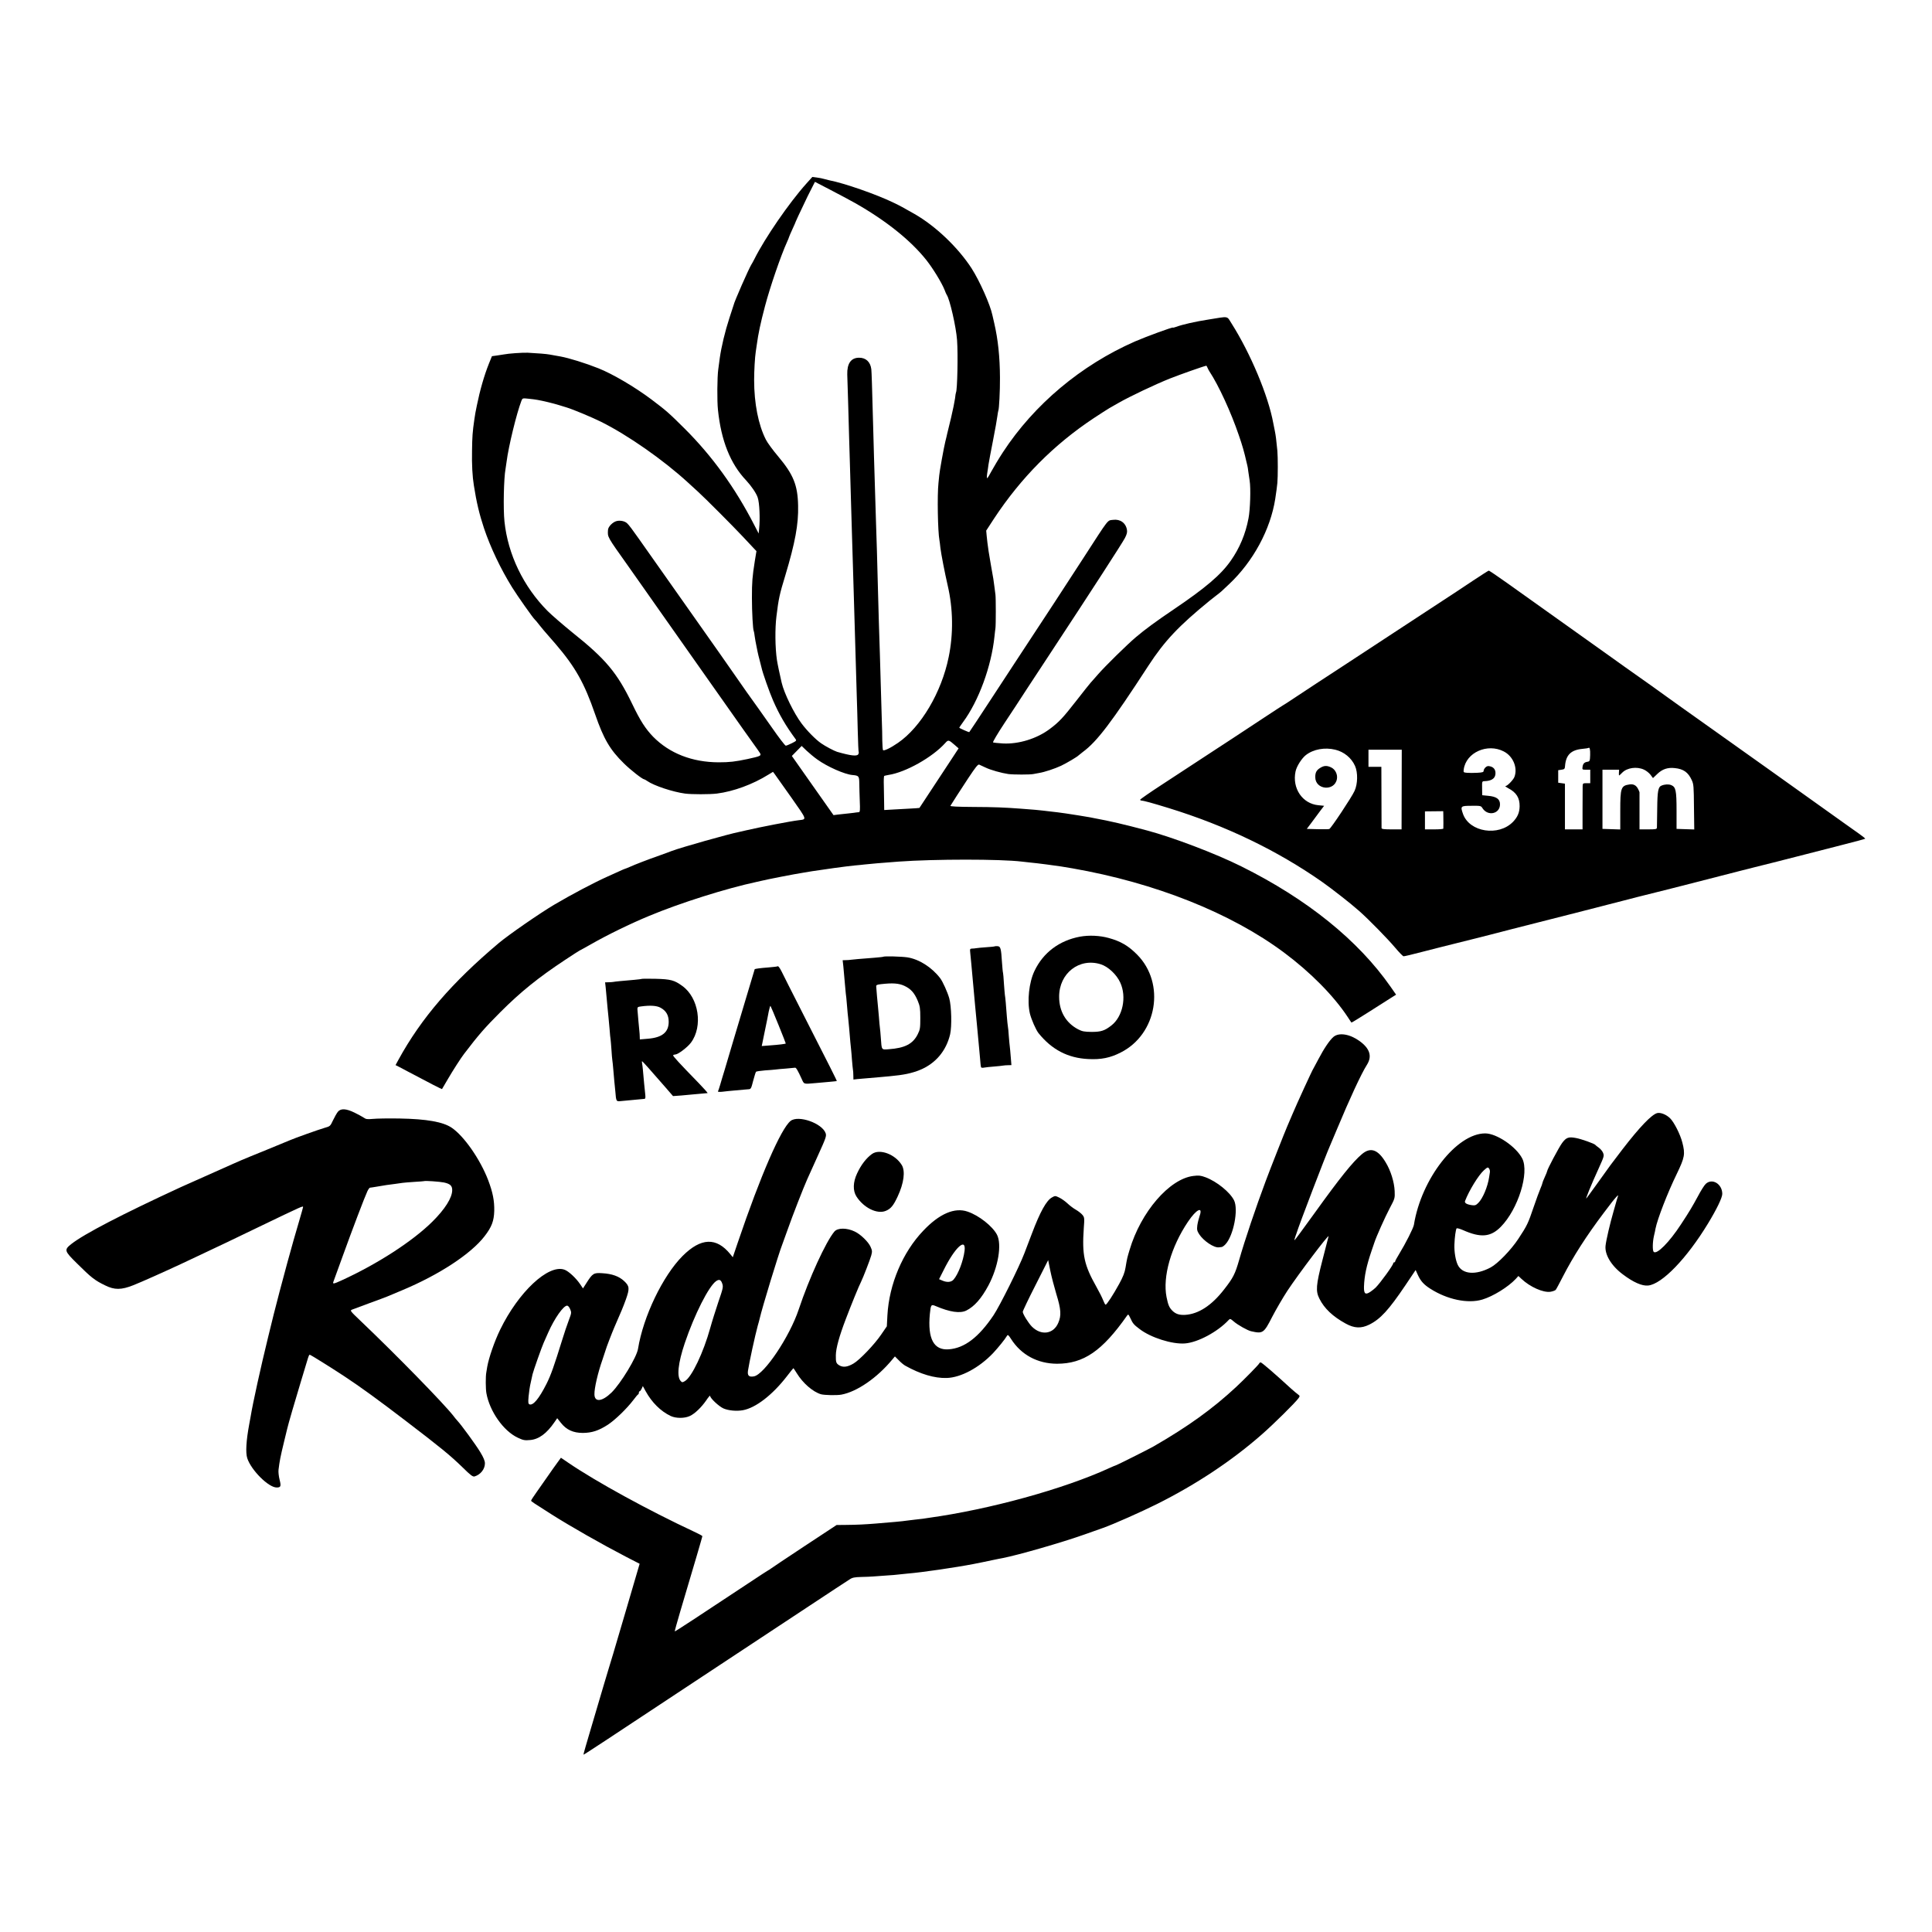
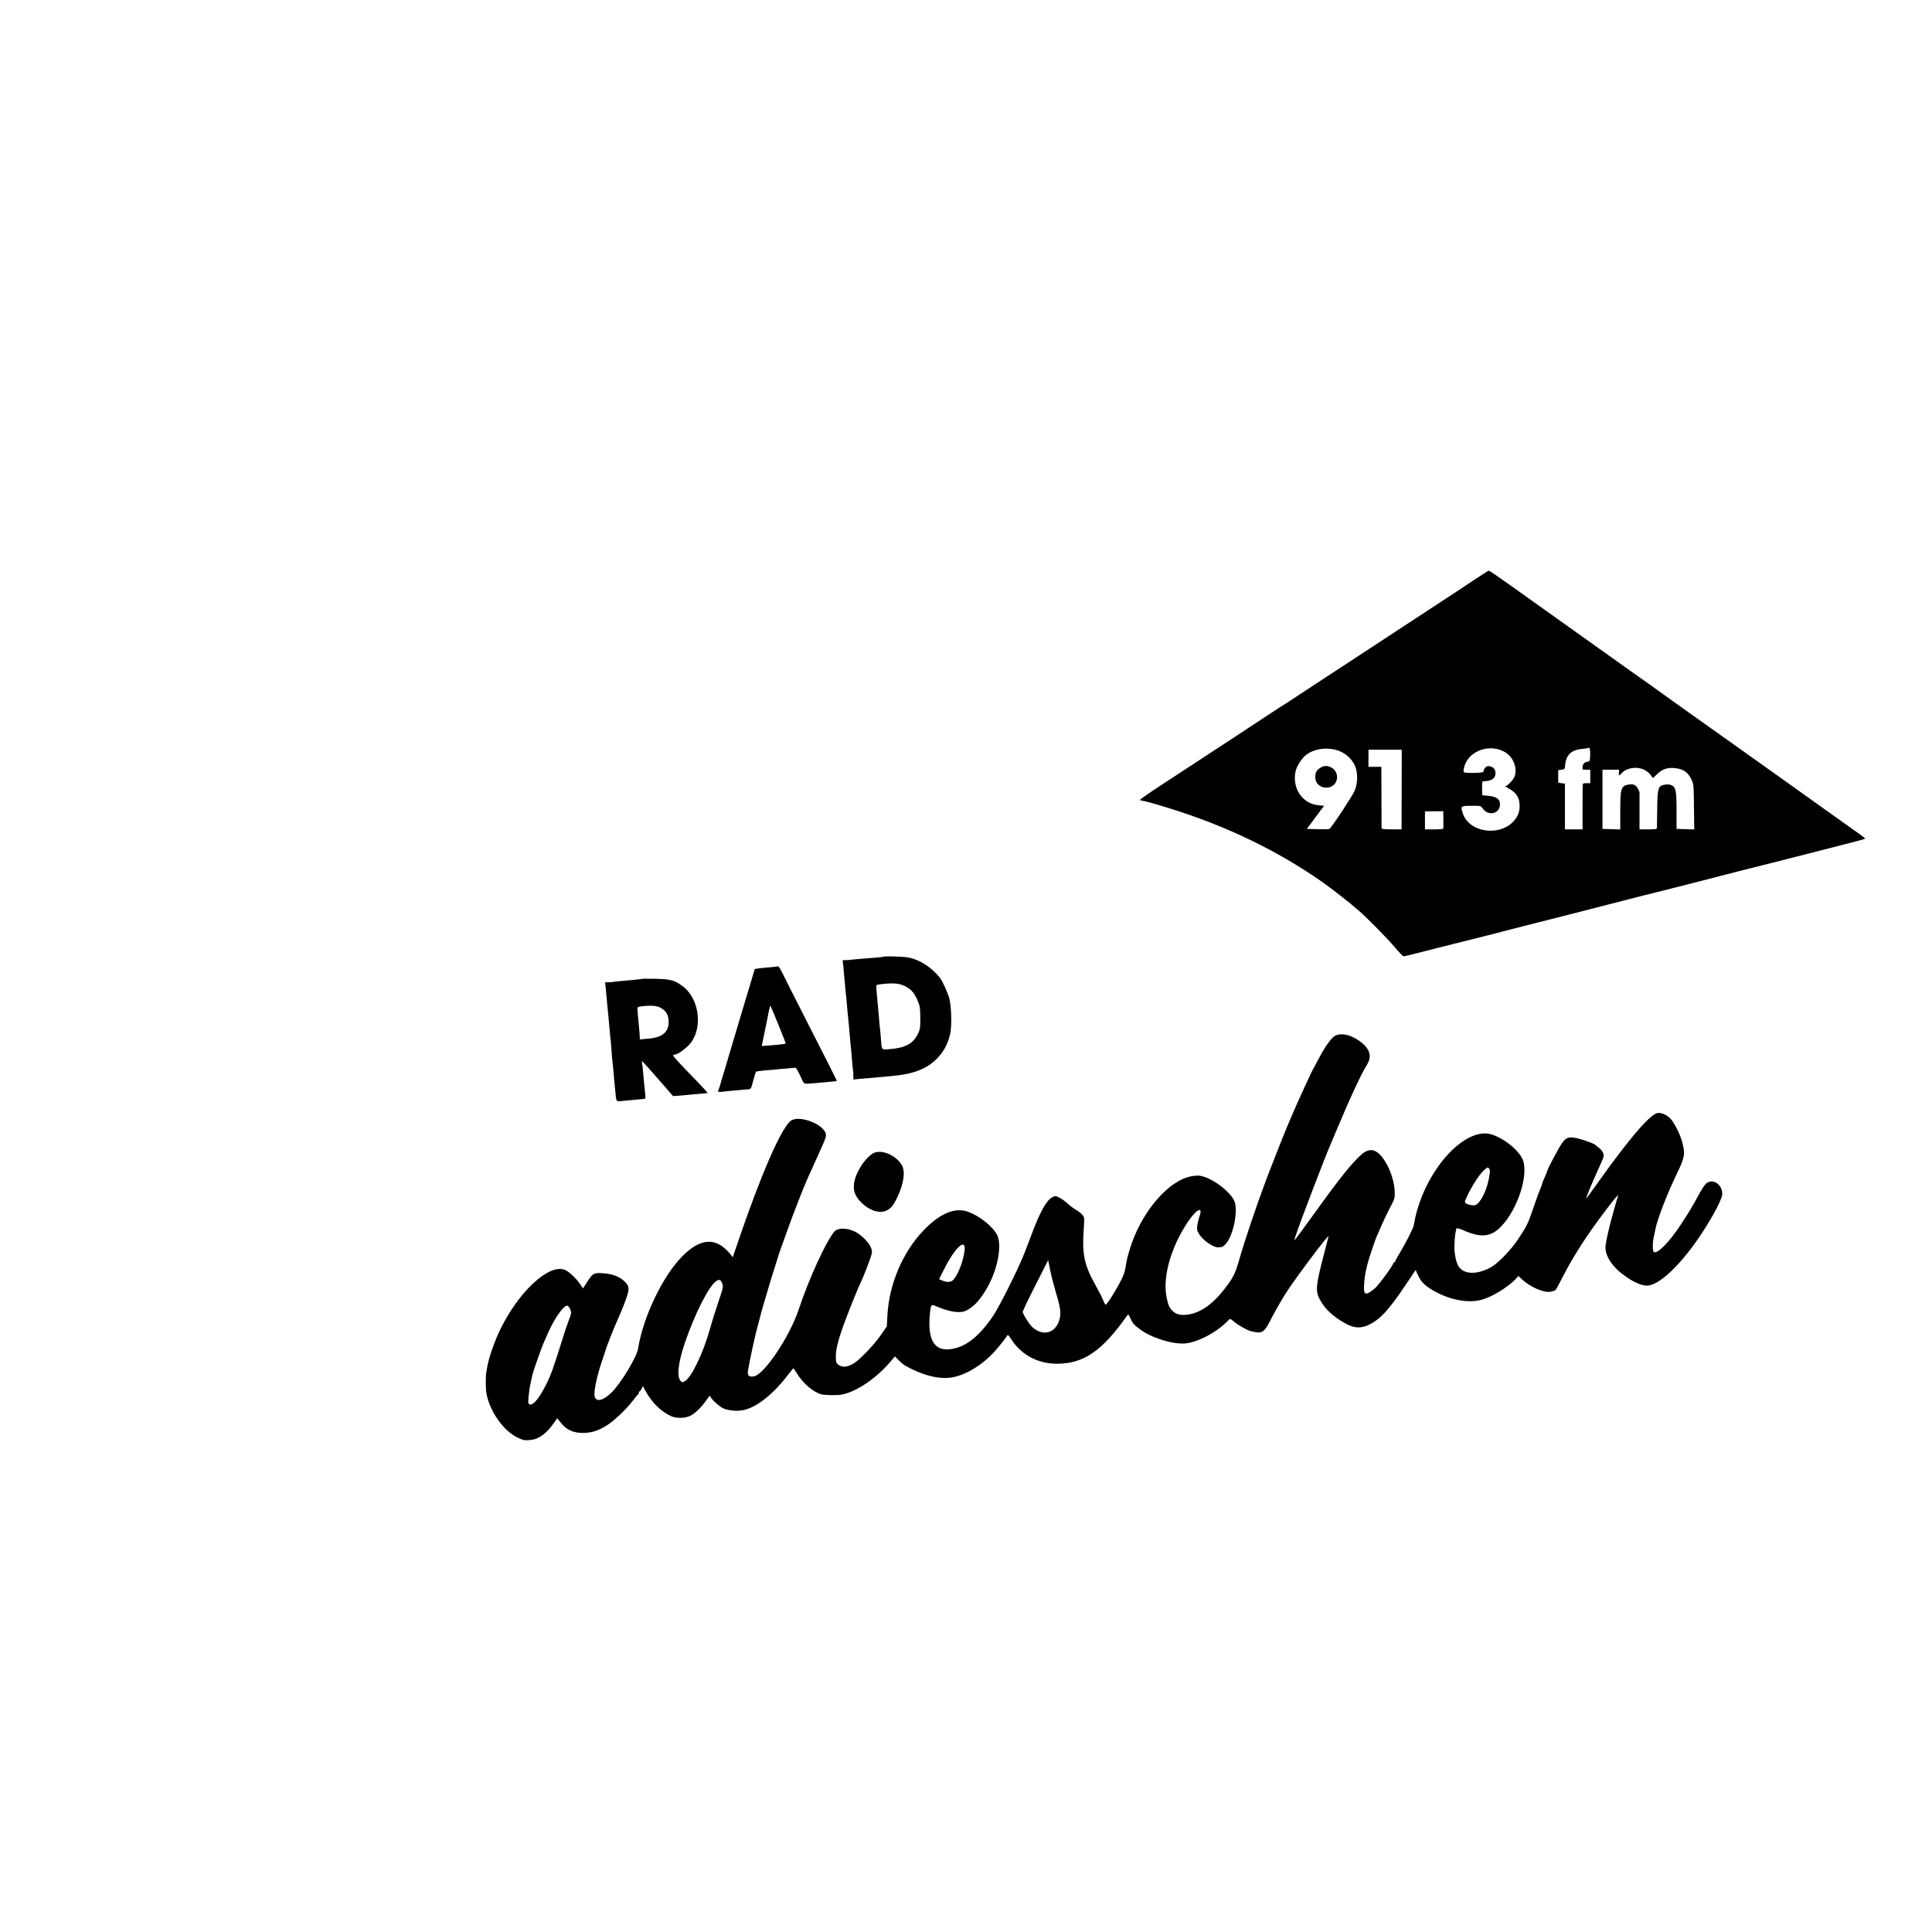
<svg xmlns="http://www.w3.org/2000/svg" version="1.0" width="2008pt" height="2008pt" viewBox="0 0 2008 2008" preserveAspectRatio="xMidYMid meet">
  <g transform="translate(0,2008) scale(0.1,-0.1)" fill="#000000" stroke="none">
-     <path d="M8380 18171 c-180 -201 -430 -565 -538 -781 -13 -25 -27 -52 -33 -60 -26 -41 -180 -391 -184 -420 -1 -3 -20 -63 -44 -135 -46 -141 -83 -297 -100 -415 -5 -41 -13 -95 -16 -120 -11 -76 -13 -330 -3 -420 33 -320 129 -561 294 -734 52 -56 105 -133 119 -177 19 -55 26 -223 15 -324 l-5 -50 -47 91 c-197 383 -435 713 -722 999 -167 166 -189 185 -345 303 -173 130 -403 265 -551 324 -136 54 -307 107 -395 123 -22 4 -50 9 -62 11 -13 2 -35 6 -50 9 -30 6 -129 14 -228 19 -55 2 -201 -8 -250 -18 -11 -2 -43 -7 -71 -11 l-51 -7 -31 -76 c-50 -125 -94 -279 -126 -437 -14 -68 -17 -83 -26 -145 -19 -131 -22 -178 -24 -325 -3 -142 4 -270 19 -360 27 -175 58 -303 105 -444 67 -200 174 -425 294 -618 52 -84 219 -321 235 -333 4 -3 25 -27 46 -55 22 -27 42 -52 45 -55 5 -5 45 -51 125 -144 205 -239 299 -407 410 -729 89 -257 154 -369 300 -512 69 -68 193 -165 211 -165 3 0 18 -8 32 -18 69 -48 265 -113 392 -130 68 -9 256 -9 330 0 173 22 373 95 538 198 l46 28 16 -21 c9 -12 87 -122 173 -244 169 -241 165 -227 77 -238 -84 -10 -399 -71 -545 -105 -27 -6 -59 -13 -70 -16 -108 -21 -601 -160 -705 -199 -19 -8 -75 -28 -125 -46 -120 -42 -260 -96 -312 -120 -24 -10 -45 -19 -48 -19 -2 0 -33 -13 -67 -29 -35 -15 -85 -38 -113 -51 -141 -63 -381 -190 -555 -293 -155 -92 -471 -311 -574 -397 -489 -412 -807 -781 -1044 -1213 l-31 -57 32 -16 c18 -9 64 -33 102 -54 216 -115 347 -182 349 -179 2 2 29 49 61 104 48 83 136 220 167 260 153 201 219 276 378 435 210 210 394 359 674 544 80 53 147 96 149 96 2 0 57 31 123 68 162 93 408 213 599 292 326 136 801 286 1123 355 12 3 30 7 40 9 59 15 351 72 442 86 36 6 76 13 90 15 29 5 43 7 235 34 77 11 172 22 210 26 39 3 84 8 100 10 39 5 191 18 355 30 374 27 1058 27 1280 0 19 -2 60 -7 90 -10 53 -5 74 -8 170 -20 128 -17 182 -25 265 -40 860 -150 1649 -464 2201 -876 275 -205 515 -448 661 -669 20 -30 37 -57 39 -58 1 -2 78 45 171 104 92 59 196 125 231 147 l62 39 -57 82 c-338 484 -867 911 -1553 1252 -267 133 -710 301 -980 373 -240 64 -387 98 -540 126 -14 3 -36 7 -50 10 -14 3 -41 7 -60 10 -19 3 -46 7 -60 10 -42 8 -221 34 -285 40 -33 4 -71 8 -85 10 -24 4 -111 11 -230 20 -172 13 -275 17 -495 18 -164 1 -241 5 -237 12 18 30 101 159 186 288 75 113 100 145 113 140 9 -4 38 -17 65 -30 53 -26 168 -58 238 -68 55 -7 226 -7 260 0 14 3 40 8 59 11 57 9 162 44 229 75 57 27 170 94 182 108 3 3 23 19 45 36 146 107 300 310 680 895 168 258 315 414 640 679 11 9 40 32 65 51 52 40 48 36 136 120 249 235 428 566 478 885 12 82 17 114 22 165 6 68 6 267 0 335 -12 122 -16 154 -26 205 -6 30 -13 66 -16 80 -52 287 -237 727 -434 1038 -52 81 -22 76 -239 41 -137 -21 -276 -53 -333 -75 -21 -7 -38 -12 -38 -9 0 8 -274 -92 -394 -144 -560 -246 -1047 -654 -1372 -1151 -45 -69 -98 -158 -119 -197 -21 -40 -41 -73 -45 -73 -4 0 -4 21 0 48 4 26 11 69 14 95 4 26 25 139 47 250 22 111 42 225 45 252 4 28 8 53 10 57 8 13 18 208 17 343 -1 214 -20 395 -59 564 -9 36 -17 74 -19 83 -22 109 -133 358 -217 489 -140 216 -373 439 -593 565 -116 66 -150 85 -215 116 -178 87 -518 205 -670 234 -14 3 -38 9 -55 14 -16 5 -51 12 -76 15 l-46 6 -63 -70z m510 -203 c319 -181 576 -387 738 -591 69 -87 160 -237 188 -307 9 -25 20 -49 24 -55 31 -44 97 -332 107 -469 11 -147 3 -521 -11 -545 -2 -3 -7 -31 -10 -62 -4 -30 -22 -120 -41 -200 -19 -79 -37 -155 -41 -169 -3 -14 -11 -50 -19 -80 -14 -54 -62 -321 -63 -350 0 -8 -4 -44 -8 -80 -14 -127 -7 -505 10 -595 2 -11 7 -47 10 -80 8 -64 45 -257 76 -391 56 -241 60 -500 10 -743 -74 -366 -288 -728 -527 -892 -78 -54 -151 -89 -156 -74 -3 7 -6 50 -7 96 0 46 -2 143 -5 214 -2 72 -6 225 -10 340 -3 116 -8 271 -10 345 -6 179 -16 502 -20 670 -7 287 -15 561 -20 690 -3 74 -7 221 -10 325 -3 105 -8 267 -11 360 -2 94 -7 240 -9 325 -11 418 -16 567 -19 592 -9 76 -56 121 -129 120 -83 -1 -124 -61 -121 -175 1 -40 5 -169 9 -287 3 -118 8 -280 10 -360 2 -80 7 -230 10 -335 3 -104 8 -260 10 -345 3 -85 7 -238 10 -340 3 -102 8 -250 10 -330 2 -80 7 -230 10 -335 3 -104 8 -257 10 -340 4 -136 7 -246 20 -680 3 -77 7 -236 10 -354 3 -117 7 -217 10 -220 2 -4 0 -13 -5 -21 -14 -22 -78 -15 -220 26 -29 9 -121 57 -165 88 -56 38 -148 131 -205 208 -78 104 -181 314 -206 423 -19 80 -44 200 -49 235 -19 127 -21 329 -5 455 22 181 32 228 92 424 102 340 138 532 133 726 -4 212 -49 323 -206 510 -56 66 -114 145 -129 176 -78 153 -122 376 -122 619 0 95 8 239 17 295 3 17 7 47 10 68 16 119 39 227 86 405 50 191 165 527 229 667 11 24 20 46 20 49 0 3 16 40 35 82 19 41 35 77 35 80 0 3 32 72 124 264 12 25 34 69 49 97 l27 53 158 -82 c86 -44 204 -108 262 -140z m3660 -1710 c6 -13 14 -30 20 -38 95 -144 224 -423 306 -665 36 -103 58 -181 79 -276 2 -11 6 -28 9 -37 3 -9 7 -37 10 -62 4 -25 10 -67 14 -95 13 -79 6 -302 -12 -393 -31 -163 -92 -308 -183 -438 -103 -148 -263 -284 -596 -509 -178 -120 -298 -208 -392 -288 -90 -76 -320 -302 -393 -386 -32 -36 -65 -75 -76 -86 -10 -11 -78 -96 -151 -190 -135 -173 -177 -219 -275 -292 -133 -100 -323 -159 -487 -150 -50 3 -96 8 -102 11 -5 3 48 93 118 199 70 105 176 267 236 360 61 92 164 249 230 350 450 684 755 1156 786 1214 20 38 26 61 22 85 -11 72 -70 115 -144 105 -62 -8 -36 25 -309 -397 -276 -425 -292 -450 -713 -1090 -63 -96 -181 -276 -262 -400 -122 -187 -196 -298 -211 -319 -3 -4 -104 41 -104 46 0 2 17 27 38 56 164 221 296 582 328 892 3 33 8 71 10 85 5 33 5 318 0 350 -2 14 -7 52 -11 85 -4 32 -9 68 -11 80 -5 25 -44 251 -49 285 -11 76 -15 110 -20 160 l-5 55 82 126 c280 424 620 767 1036 1043 70 46 143 93 162 104 19 11 64 36 100 57 112 64 379 191 530 251 109 43 344 126 378 133 1 1 7 -9 12 -21z m-6965 -334 c62 -11 162 -35 230 -56 39 -12 72 -22 75 -23 64 -19 267 -104 355 -148 280 -139 650 -398 904 -631 25 -23 72 -66 105 -96 71 -64 370 -364 470 -471 38 -41 85 -90 103 -110 l35 -37 -17 -103 c-26 -167 -30 -215 -30 -384 0 -144 10 -329 19 -344 2 -3 7 -28 10 -56 4 -27 11 -68 16 -90 5 -22 11 -53 14 -70 3 -16 13 -57 22 -90 8 -33 17 -67 19 -75 11 -53 82 -254 120 -341 65 -148 130 -260 233 -400 12 -16 9 -20 -37 -43 -28 -14 -57 -26 -64 -26 -8 0 -72 84 -143 186 -71 102 -134 191 -139 197 -12 14 -233 327 -255 361 -8 13 -232 332 -497 707 -265 376 -488 692 -495 702 -56 80 -104 145 -121 159 -24 22 -69 31 -106 23 -41 -9 -91 -59 -92 -93 -4 -77 -14 -60 211 -377 62 -88 141 -199 174 -247 34 -48 95 -136 137 -195 42 -59 288 -409 548 -778 259 -368 478 -678 486 -687 7 -9 18 -26 25 -37 13 -26 3 -31 -131 -60 -127 -27 -187 -34 -300 -34 -276 1 -510 93 -680 265 -81 84 -134 166 -219 343 -156 323 -273 464 -623 743 -97 79 -213 179 -256 222 -251 253 -412 587 -448 930 -14 132 -7 451 11 546 2 12 7 45 11 75 20 159 104 503 154 633 11 28 12 29 74 22 34 -3 76 -9 92 -12z m4339 -3588 l39 -34 -74 -113 c-64 -98 -329 -500 -333 -506 -1 -1 -53 -5 -116 -8 -63 -3 -145 -8 -182 -10 l-68 -4 -1 77 c0 42 -2 121 -3 175 -2 53 0 100 4 102 4 3 25 7 46 11 177 27 455 183 588 331 32 36 36 35 100 -21z m-1429 -150 c104 -75 284 -154 364 -161 67 -6 71 -10 72 -88 0 -40 3 -123 5 -184 4 -88 2 -113 -8 -114 -7 0 -20 -2 -28 -3 -8 -2 -44 -6 -80 -10 -36 -4 -86 -9 -111 -12 l-46 -6 -217 308 -216 307 51 52 51 52 51 -49 c29 -27 79 -69 112 -92z" />
    <path d="M15305 14042 c-88 -59 -230 -153 -315 -208 -85 -56 -312 -205 -505 -331 -192 -126 -402 -263 -465 -305 -234 -152 -478 -313 -576 -378 -55 -37 -105 -69 -110 -71 -5 -2 -90 -58 -189 -123 -99 -66 -236 -156 -305 -201 -354 -232 -556 -365 -762 -499 -126 -82 -228 -153 -228 -158 0 -4 6 -8 13 -9 26 -1 109 -24 282 -77 594 -183 1129 -441 1595 -767 109 -77 297 -224 386 -303 97 -85 300 -293 374 -381 41 -49 81 -90 88 -90 6 -1 92 19 190 45 97 25 184 47 192 49 8 2 80 20 160 40 80 20 152 38 160 40 8 2 94 23 190 48 96 25 328 85 515 132 325 82 425 108 880 225 110 29 207 53 215 55 8 2 62 15 120 30 58 15 112 28 120 30 15 4 512 130 750 192 74 19 142 36 150 38 8 2 53 13 100 25 47 12 92 23 100 25 8 2 123 31 255 65 132 34 343 88 468 120 126 32 231 60 233 63 2 2 -28 26 -66 53 -39 27 -105 74 -148 105 -82 60 -1450 1034 -1692 1205 -80 57 -149 107 -155 111 -11 9 -287 206 -440 313 -51 36 -103 73 -116 83 -27 20 -827 590 -1106 788 -100 71 -185 129 -190 128 -4 0 -80 -49 -168 -107z m324 -1772 c97 -49 147 -170 111 -265 -12 -31 -74 -95 -93 -95 -6 -1 6 -10 28 -22 85 -44 120 -100 119 -188 -1 -65 -21 -112 -69 -162 -150 -154 -451 -107 -519 81 -29 83 -26 86 88 86 95 1 99 0 114 -25 56 -87 182 -59 182 40 0 55 -36 81 -125 89 l-60 6 -1 73 c-1 71 -1 72 25 73 68 2 107 25 113 69 6 43 -12 73 -50 84 -26 7 -36 5 -52 -9 -11 -10 -20 -26 -20 -36 0 -14 -11 -18 -67 -21 -38 -2 -85 -2 -106 0 -37 3 -38 5 -34 35 24 176 246 275 416 187z m898 -37 c-2 -61 -4 -66 -26 -70 -34 -5 -48 -19 -53 -53 -4 -29 -3 -30 38 -30 l42 0 0 -70 0 -70 -39 0 c-37 0 -39 -2 -40 -32 0 -18 -1 -126 -1 -240 l0 -208 -91 0 -92 0 0 238 0 237 -35 5 -35 5 0 65 0 65 34 5 c31 4 35 9 37 39 9 115 62 167 183 178 31 3 58 7 60 9 13 12 20 -15 18 -73z m-2649 55 c91 -22 168 -85 205 -168 31 -69 29 -188 -5 -261 -30 -66 -244 -388 -262 -395 -7 -3 -62 -3 -123 -2 l-111 3 49 65 c26 36 67 90 89 120 l42 55 -60 6 c-166 16 -274 176 -237 351 11 53 63 135 107 170 78 61 197 83 306 56z m690 -414 l-1 -414 -103 0 c-76 0 -104 3 -105 13 0 6 -1 153 -1 325 l-1 312 -67 0 -67 0 0 89 0 89 173 0 173 0 -1 -414z m2518 207 c23 -10 53 -34 68 -53 l26 -35 45 43 c52 50 107 69 181 61 91 -9 140 -44 177 -125 20 -43 21 -66 23 -280 l3 -233 -92 3 -92 3 0 190 c0 210 -8 245 -55 265 -27 11 -67 9 -101 -5 -35 -14 -43 -55 -45 -240 -2 -99 -3 -188 -3 -197 -1 -16 -12 -18 -91 -18 l-90 0 0 190 c0 105 0 192 0 195 0 3 -6 19 -15 35 -19 38 -48 53 -88 47 -90 -13 -97 -34 -97 -276 l0 -192 -92 3 -93 3 0 308 0 307 86 0 87 0 -2 -30 c-1 -16 0 -30 2 -30 2 0 17 13 33 30 51 51 151 65 225 31z m-2085 -474 c1 -41 1 -125 0 -139 -1 -5 -44 -8 -96 -8 l-95 0 0 93 0 94 95 1 95 1 1 -42z" />
    <path d="M13723 12100 c-40 -24 -53 -48 -53 -97 0 -133 201 -151 225 -20 9 48 -17 101 -60 121 -44 21 -73 20 -112 -4z" />
-     <path d="M11225 10345 c-215 -40 -383 -166 -473 -356 -57 -118 -78 -314 -48 -443 15 -61 62 -168 89 -203 138 -172 306 -260 518 -270 132 -7 228 12 337 68 379 191 467 718 171 1017 -91 92 -171 139 -295 173 -94 26 -205 31 -299 14z m215 -287 c77 -24 165 -106 203 -190 69 -149 26 -355 -92 -446 -70 -55 -108 -67 -206 -67 -77 1 -97 5 -140 27 -127 67 -197 187 -197 338 -1 244 209 408 432 338z" />
-     <path d="M10337 10244 c-2 -2 -41 -6 -88 -9 -46 -3 -93 -8 -104 -10 -11 -2 -30 -4 -43 -4 -21 -1 -22 -5 -18 -43 3 -24 8 -74 11 -113 3 -38 8 -88 10 -110 2 -22 7 -71 10 -110 3 -38 8 -88 10 -110 2 -22 7 -71 10 -110 4 -38 8 -86 10 -105 2 -19 6 -66 10 -105 7 -83 15 -167 20 -215 2 -19 7 -73 11 -120 3 -47 8 -89 11 -93 3 -5 17 -6 31 -3 15 3 61 8 102 11 41 3 84 8 95 10 11 2 35 4 54 4 l33 1 -7 86 c-4 48 -8 96 -10 108 -2 11 -6 59 -10 105 -3 47 -7 94 -10 105 -2 12 -7 55 -10 96 -9 125 -16 204 -21 230 -2 14 -6 68 -10 120 -3 52 -7 101 -9 108 -3 7 -7 56 -11 110 -9 147 -15 167 -47 168 -15 1 -28 0 -30 -2z" />
    <path d="M9179 10136 c-2 -2 -42 -6 -89 -10 -143 -11 -224 -18 -245 -21 -11 -2 -35 -4 -53 -4 l-34 -1 7 -62 c7 -73 12 -125 20 -223 3 -38 8 -86 11 -105 2 -19 6 -65 9 -102 3 -37 7 -85 10 -105 2 -21 7 -67 10 -103 12 -144 16 -187 20 -220 2 -19 7 -72 10 -118 4 -46 8 -91 10 -100 2 -9 4 -36 4 -59 l1 -43 43 5 c23 2 76 7 117 10 41 3 89 7 105 9 17 2 66 6 110 10 150 14 227 30 317 66 161 66 272 197 313 370 19 84 14 291 -9 374 -18 64 -68 175 -95 210 -87 113 -219 197 -341 216 -62 9 -242 14 -251 6z m220 -302 c67 -31 105 -73 140 -157 22 -54 26 -76 26 -177 0 -105 -2 -120 -27 -170 -50 -100 -133 -143 -300 -155 -78 -6 -74 -11 -83 115 -3 47 -8 96 -10 110 -2 14 -7 63 -10 110 -4 46 -9 96 -10 110 -2 14 -6 61 -10 105 -3 44 -7 89 -8 100 -2 17 6 21 48 26 122 14 185 10 244 -17z" />
    <path d="M8079 10036 c-2 -2 -44 -7 -93 -11 -82 -6 -138 -14 -142 -18 -1 -1 -45 -148 -98 -327 -54 -179 -111 -370 -127 -425 -17 -55 -37 -125 -46 -155 -9 -30 -28 -95 -43 -145 -15 -49 -36 -117 -45 -150 -10 -33 -20 -64 -23 -69 -2 -4 17 -6 44 -3 27 4 84 9 126 13 43 4 88 8 100 9 13 1 34 3 48 4 24 1 28 8 48 88 13 48 26 91 30 94 4 4 45 10 92 14 47 3 96 7 110 9 14 2 63 7 109 10 47 4 89 8 95 9 10 2 29 -30 69 -118 25 -55 17 -53 142 -42 39 4 104 9 145 13 41 4 76 7 77 8 3 3 -69 145 -365 726 -102 201 -196 386 -208 412 -22 44 -37 62 -45 54z m12 -608 c43 -106 77 -193 76 -194 -4 -4 -75 -13 -161 -19 l-89 -7 7 33 c4 19 9 45 12 59 4 21 27 132 39 190 2 8 9 43 15 78 7 34 15 60 18 57 3 -3 40 -91 83 -197z" />
    <path d="M6669 9906 c-2 -2 -38 -6 -79 -10 -109 -9 -203 -18 -220 -22 -8 -1 -30 -3 -48 -3 l-33 -1 6 -52 c6 -67 13 -135 20 -218 3 -36 8 -81 10 -100 2 -19 7 -73 11 -120 3 -47 8 -93 10 -102 1 -10 6 -58 9 -107 3 -49 7 -98 9 -108 2 -10 7 -58 11 -108 4 -49 8 -101 10 -115 1 -14 6 -59 10 -100 9 -110 9 -109 58 -104 23 2 71 7 107 10 36 3 79 7 95 9 17 2 36 4 43 4 10 1 12 13 8 49 -3 26 -8 74 -11 107 -14 157 -16 182 -21 208 -3 15 -3 27 -1 27 6 0 81 -85 237 -264 l85 -98 84 6 c47 4 105 9 130 12 38 4 106 10 145 13 4 1 -37 47 -92 104 -203 208 -270 282 -266 289 3 5 13 8 22 8 29 1 125 73 163 123 127 170 82 467 -90 590 -82 60 -121 70 -277 74 -77 2 -142 1 -145 -1z m197 -300 c58 -32 84 -78 84 -146 0 -109 -68 -164 -217 -176 l-83 -7 -1 29 c0 16 -2 38 -3 49 -3 20 -17 187 -21 235 -1 22 4 26 39 30 95 13 163 8 202 -14z" />
    <path d="M13860 9304 c-40 -34 -99 -121 -157 -232 -25 -48 -48 -91 -52 -97 -12 -16 -175 -372 -216 -470 -21 -49 -46 -108 -56 -131 -24 -55 -178 -445 -224 -569 -102 -273 -216 -610 -276 -820 -42 -146 -62 -186 -156 -306 -129 -167 -267 -257 -406 -265 -60 -3 -98 9 -133 44 -32 33 -43 58 -60 142 -41 210 46 519 223 782 87 130 158 165 121 60 -9 -26 -20 -70 -24 -98 -5 -44 -3 -56 19 -91 45 -70 155 -144 205 -137 6 1 19 2 27 3 9 0 27 13 42 29 83 89 136 361 89 456 -42 85 -179 196 -296 240 -52 19 -70 21 -127 14 -249 -30 -546 -374 -663 -769 -24 -80 -26 -86 -42 -183 -8 -51 -26 -97 -66 -170 -62 -113 -129 -216 -141 -216 -5 0 -16 21 -26 47 -10 26 -41 88 -69 137 -129 229 -151 332 -132 611 8 103 7 112 -13 137 -11 14 -42 39 -68 54 -27 15 -66 45 -88 66 -22 21 -60 48 -84 60 -43 21 -45 21 -77 3 -58 -31 -124 -150 -210 -378 -25 -67 -60 -158 -77 -202 -53 -140 -255 -546 -321 -645 -154 -229 -302 -342 -465 -354 -156 -12 -221 109 -197 366 10 99 13 104 62 83 145 -62 252 -78 317 -46 84 42 157 125 230 261 102 192 141 425 89 527 -46 88 -187 200 -305 240 -135 47 -295 -22 -462 -199 -214 -224 -354 -556 -372 -878 l-6 -115 -59 -86 c-69 -102 -225 -265 -288 -301 -63 -37 -108 -42 -148 -18 -32 20 -36 32 -35 105 1 72 35 196 103 374 56 148 138 349 160 391 20 40 94 230 105 272 11 41 10 51 -7 89 -22 51 -104 131 -164 159 -83 40 -178 40 -212 0 -89 -106 -263 -486 -371 -810 -94 -282 -357 -675 -465 -695 -52 -10 -70 8 -62 60 12 82 74 367 101 465 9 30 18 64 20 74 25 111 197 675 235 771 4 11 29 81 56 155 47 135 166 440 203 522 10 23 60 134 111 246 85 187 91 205 81 234 -36 104 -284 191 -364 128 -100 -79 -313 -568 -548 -1261 l-53 -156 -25 31 c-145 179 -306 173 -497 -18 -206 -207 -409 -630 -463 -965 -14 -88 -179 -359 -275 -454 -98 -95 -176 -104 -178 -20 -2 64 36 227 84 363 16 47 31 92 33 100 3 16 67 182 90 235 71 162 92 212 120 290 40 113 38 138 -19 191 -53 49 -124 75 -227 81 -88 6 -100 -1 -163 -100 l-37 -58 -29 43 c-43 64 -122 138 -165 152 -167 58 -477 -233 -667 -624 -59 -121 -117 -290 -134 -384 -2 -17 -7 -44 -10 -61 -8 -41 -7 -172 1 -215 34 -189 177 -392 325 -462 57 -27 73 -30 128 -25 91 7 173 67 254 185 l29 42 39 -49 c57 -72 128 -104 228 -104 94 1 163 23 259 85 76 50 196 166 264 255 24 32 47 60 52 61 4 2 7 10 7 18 0 8 4 14 8 14 5 0 14 12 21 27 l12 27 29 -53 c65 -118 156 -208 260 -258 56 -26 147 -26 202 1 50 24 117 88 167 160 22 33 41 55 41 49 0 -25 92 -111 140 -132 52 -22 135 -30 201 -18 133 24 308 159 459 355 35 45 64 82 66 82 1 0 17 -23 34 -51 64 -105 168 -195 252 -220 36 -10 165 -13 213 -4 162 30 372 175 528 364 l28 33 40 -40 c22 -23 52 -48 67 -56 157 -88 305 -132 431 -128 147 4 337 106 482 258 54 58 124 144 144 179 10 16 15 12 44 -33 105 -164 275 -255 476 -256 277 0 470 132 728 499 13 18 15 17 35 -25 26 -57 36 -68 97 -114 116 -89 338 -159 470 -149 135 10 342 122 455 244 14 15 18 14 53 -16 40 -35 143 -93 179 -101 123 -28 133 -22 220 149 40 77 111 199 158 271 113 171 435 598 428 566 -4 -14 -32 -124 -63 -245 -68 -264 -72 -324 -32 -403 51 -102 139 -185 272 -258 90 -50 161 -53 245 -12 116 57 203 152 377 410 l106 158 24 -53 c29 -63 62 -99 128 -141 176 -113 391 -158 541 -113 111 33 268 130 347 214 l28 31 32 -30 c89 -84 226 -145 301 -134 24 4 49 13 55 20 6 7 39 69 74 137 107 209 247 427 426 664 85 112 96 127 129 164 19 21 22 22 17 6 -4 -11 -8 -27 -11 -35 -2 -8 -17 -62 -34 -120 -37 -127 -77 -300 -83 -356 -11 -92 59 -209 178 -298 109 -83 202 -124 265 -117 144 15 401 281 622 645 90 148 148 268 148 307 0 103 -104 167 -171 105 -15 -13 -52 -72 -83 -131 -57 -105 -86 -155 -175 -290 -122 -187 -252 -318 -284 -286 -13 13 -12 101 3 166 7 28 14 61 16 75 20 100 124 370 221 569 83 172 89 206 58 326 -21 84 -87 214 -128 253 -40 39 -100 62 -134 53 -58 -16 -182 -145 -360 -376 -117 -153 -127 -165 -269 -365 -53 -74 -101 -139 -106 -145 -14 -15 46 133 129 315 55 122 57 127 43 160 -7 17 -27 40 -44 52 -17 12 -33 25 -36 29 -10 13 -145 61 -200 71 -78 15 -102 6 -145 -52 -33 -45 -155 -275 -155 -292 0 -4 -11 -32 -25 -62 -14 -30 -25 -59 -25 -64 0 -5 -9 -30 -20 -55 -11 -25 -43 -112 -71 -194 -57 -168 -67 -190 -158 -328 -77 -117 -214 -258 -288 -298 -156 -83 -294 -72 -342 26 -23 48 -38 137 -35 212 2 71 14 159 23 168 4 4 34 -4 66 -18 184 -82 288 -73 393 34 180 183 298 561 223 710 -63 123 -266 261 -385 261 -296 0 -664 -471 -741 -950 -6 -35 -84 -190 -156 -308 -22 -35 -39 -68 -39 -73 0 -5 -4 -9 -10 -9 -5 0 -10 -5 -10 -10 0 -19 -133 -203 -183 -253 -11 -11 -35 -30 -54 -43 -52 -35 -69 -22 -67 53 4 114 26 217 79 373 14 41 27 80 29 85 18 57 111 266 161 360 52 98 53 101 50 175 -4 94 -41 214 -94 300 -80 134 -158 160 -247 84 -93 -78 -229 -247 -489 -609 -141 -195 -207 -285 -211 -285 -3 0 2 18 13 50 4 8 7 20 9 25 22 75 305 814 344 900 5 11 39 92 76 180 129 310 251 574 310 667 57 89 32 170 -76 248 -101 73 -213 91 -270 44z m1625 -1407 c-2 -12 -6 -35 -8 -52 -15 -100 -66 -222 -113 -268 -24 -24 -34 -27 -66 -23 -55 8 -79 23 -71 44 42 109 139 267 195 318 38 34 42 35 54 20 7 -10 11 -27 9 -39z m-5460 -818 c-14 -107 -66 -243 -114 -298 -24 -28 -68 -32 -118 -10 l-33 14 48 95 c117 236 235 344 217 199z m954 -449 c49 -159 53 -223 20 -299 -50 -118 -179 -135 -275 -38 -36 37 -94 130 -94 153 0 9 59 133 132 276 l132 261 22 -109 c12 -60 41 -170 63 -244z m-3472 108 c11 -33 8 -48 -41 -190 -28 -84 -67 -207 -85 -273 -70 -252 -191 -507 -262 -549 -25 -15 -29 -15 -43 -1 -44 45 -29 187 41 395 101 298 249 591 326 645 32 22 50 15 64 -27z m-1581 -265 c15 -35 14 -40 -15 -117 -17 -45 -47 -133 -66 -196 -88 -283 -119 -371 -165 -463 -79 -156 -139 -227 -177 -213 -13 6 -15 19 -9 84 4 42 13 106 22 142 8 36 17 75 19 87 8 35 96 284 116 328 10 22 31 70 47 106 65 147 158 279 196 279 10 0 23 -15 32 -37z" />
-     <path d="M3511 8524 c-11 -14 -34 -54 -50 -88 -29 -62 -30 -62 -90 -79 -56 -16 -308 -106 -356 -127 -11 -5 -121 -50 -245 -101 -124 -50 -245 -100 -270 -111 -25 -11 -58 -26 -75 -33 -66 -29 -484 -215 -545 -243 -605 -279 -1006 -487 -1138 -591 -77 -61 -74 -72 56 -200 150 -149 186 -178 296 -231 97 -48 167 -47 291 2 84 33 332 144 505 225 41 20 111 52 155 73 207 97 404 191 635 303 472 227 470 226 470 211 0 -3 -18 -67 -40 -142 -55 -187 -61 -209 -124 -437 -45 -163 -125 -469 -141 -535 -2 -8 -28 -116 -59 -240 -76 -310 -158 -682 -181 -823 -3 -17 -10 -54 -15 -82 -31 -167 -39 -293 -20 -351 41 -125 222 -305 306 -304 43 0 47 13 30 81 -9 35 -14 82 -11 104 11 90 19 132 56 285 17 69 32 132 34 140 9 42 84 299 142 490 36 118 69 230 75 248 5 17 12 32 17 32 8 0 218 -131 361 -225 164 -108 358 -249 639 -464 361 -276 457 -354 589 -482 85 -84 106 -99 125 -94 62 19 107 76 107 136 0 25 -14 60 -48 116 -45 75 -196 282 -239 328 -10 11 -29 33 -41 50 -99 127 -591 631 -967 989 -107 102 -109 105 -85 115 14 6 95 36 180 67 85 31 169 62 185 69 17 7 86 36 155 65 385 161 715 378 856 561 75 97 98 159 101 264 2 106 -15 192 -63 319 -83 217 -251 458 -379 545 -90 61 -260 91 -540 96 -115 2 -241 0 -278 -4 -58 -5 -73 -4 -95 12 -15 10 -58 34 -97 53 -88 43 -144 46 -174 8z m1103 -734 c65 -14 86 -34 86 -79 0 -79 -74 -197 -206 -328 -207 -205 -574 -442 -947 -612 -78 -36 -92 -38 -82 -13 4 9 47 130 97 267 100 277 229 616 256 673 9 20 22 37 27 38 6 0 30 4 55 8 120 20 122 21 205 31 33 4 68 9 78 11 10 2 64 6 120 10 56 3 103 7 105 8 6 6 162 -5 206 -14z" />
    <path d="M9064 8087 c-59 -42 -114 -112 -156 -203 -43 -91 -45 -179 -7 -239 76 -119 216 -187 305 -150 52 21 80 55 124 150 65 139 81 264 42 327 -69 112 -228 171 -308 115z" />
-     <path d="M13088 5910 c-4 -12 -155 -166 -240 -245 -245 -228 -501 -412 -860 -619 -55 -31 -384 -196 -391 -196 -3 0 -34 -13 -69 -29 -473 -217 -1242 -429 -1878 -517 -30 -4 -57 -8 -60 -9 -3 -1 -39 -5 -80 -9 -41 -5 -82 -10 -90 -11 -26 -5 -166 -18 -320 -30 -111 -9 -193 -13 -305 -14 l-100 -1 -340 -224 c-187 -124 -345 -229 -350 -234 -6 -5 -15 -11 -21 -13 -5 -2 -95 -61 -199 -130 -492 -326 -769 -508 -772 -505 -2 1 24 95 57 207 153 513 230 777 230 783 0 4 -39 25 -87 47 -469 219 -1016 518 -1305 715 l-78 53 -38 -52 c-21 -29 -65 -90 -97 -137 -32 -47 -85 -122 -117 -167 -32 -44 -58 -85 -58 -90 1 -8 20 -20 210 -141 202 -128 522 -310 776 -442 l142 -73 -15 -51 c-8 -28 -62 -211 -119 -406 -58 -195 -121 -409 -140 -475 -20 -66 -39 -131 -44 -145 -5 -14 -29 -95 -54 -180 -25 -85 -83 -283 -130 -440 -47 -157 -84 -286 -82 -287 3 -3 193 122 1231 809 187 123 426 281 530 350 105 69 366 241 580 383 215 142 406 268 426 280 28 19 51 23 120 25 46 1 101 3 122 5 21 1 83 6 138 10 55 3 109 8 122 10 12 2 56 6 97 10 150 12 511 65 690 100 41 9 84 17 95 19 11 2 56 12 100 21 44 9 91 19 105 21 164 32 613 161 850 245 80 28 168 59 195 69 103 36 396 166 560 248 408 204 778 450 1088 722 124 108 353 335 383 378 15 22 15 24 -5 39 -12 8 -45 36 -74 62 -161 148 -303 271 -314 271 -6 0 -13 -4 -15 -10z" />
  </g>
</svg>